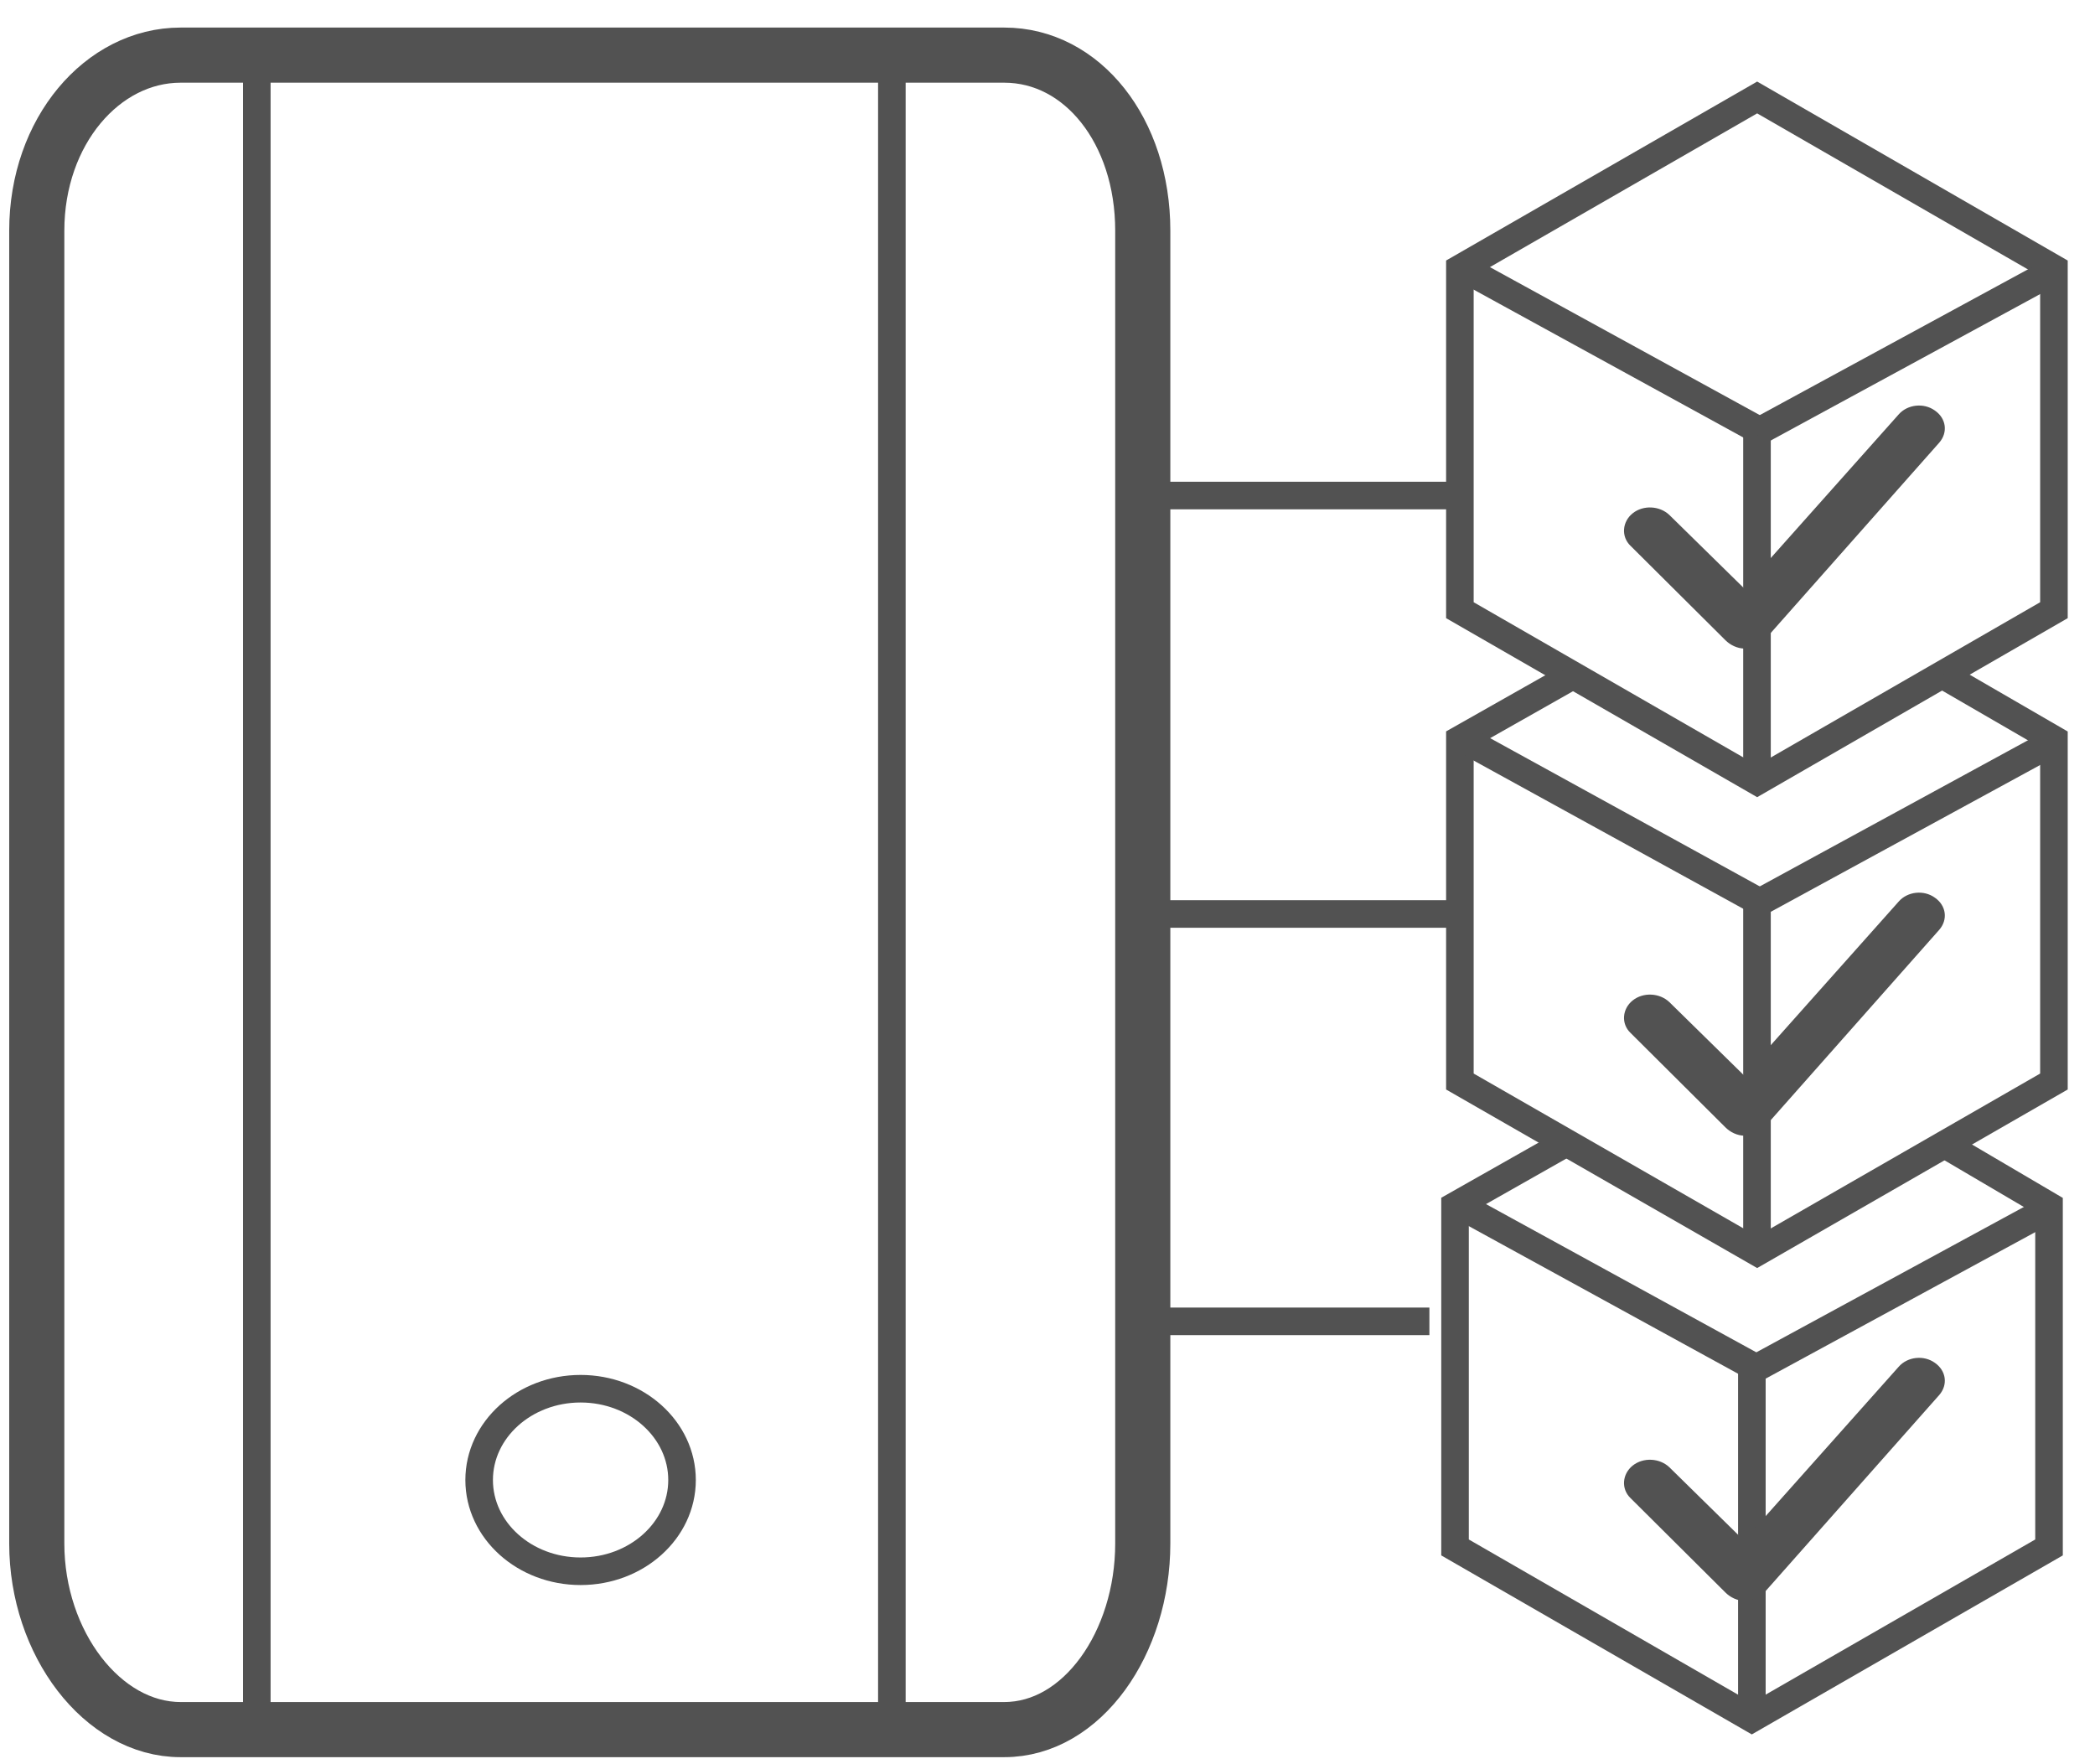
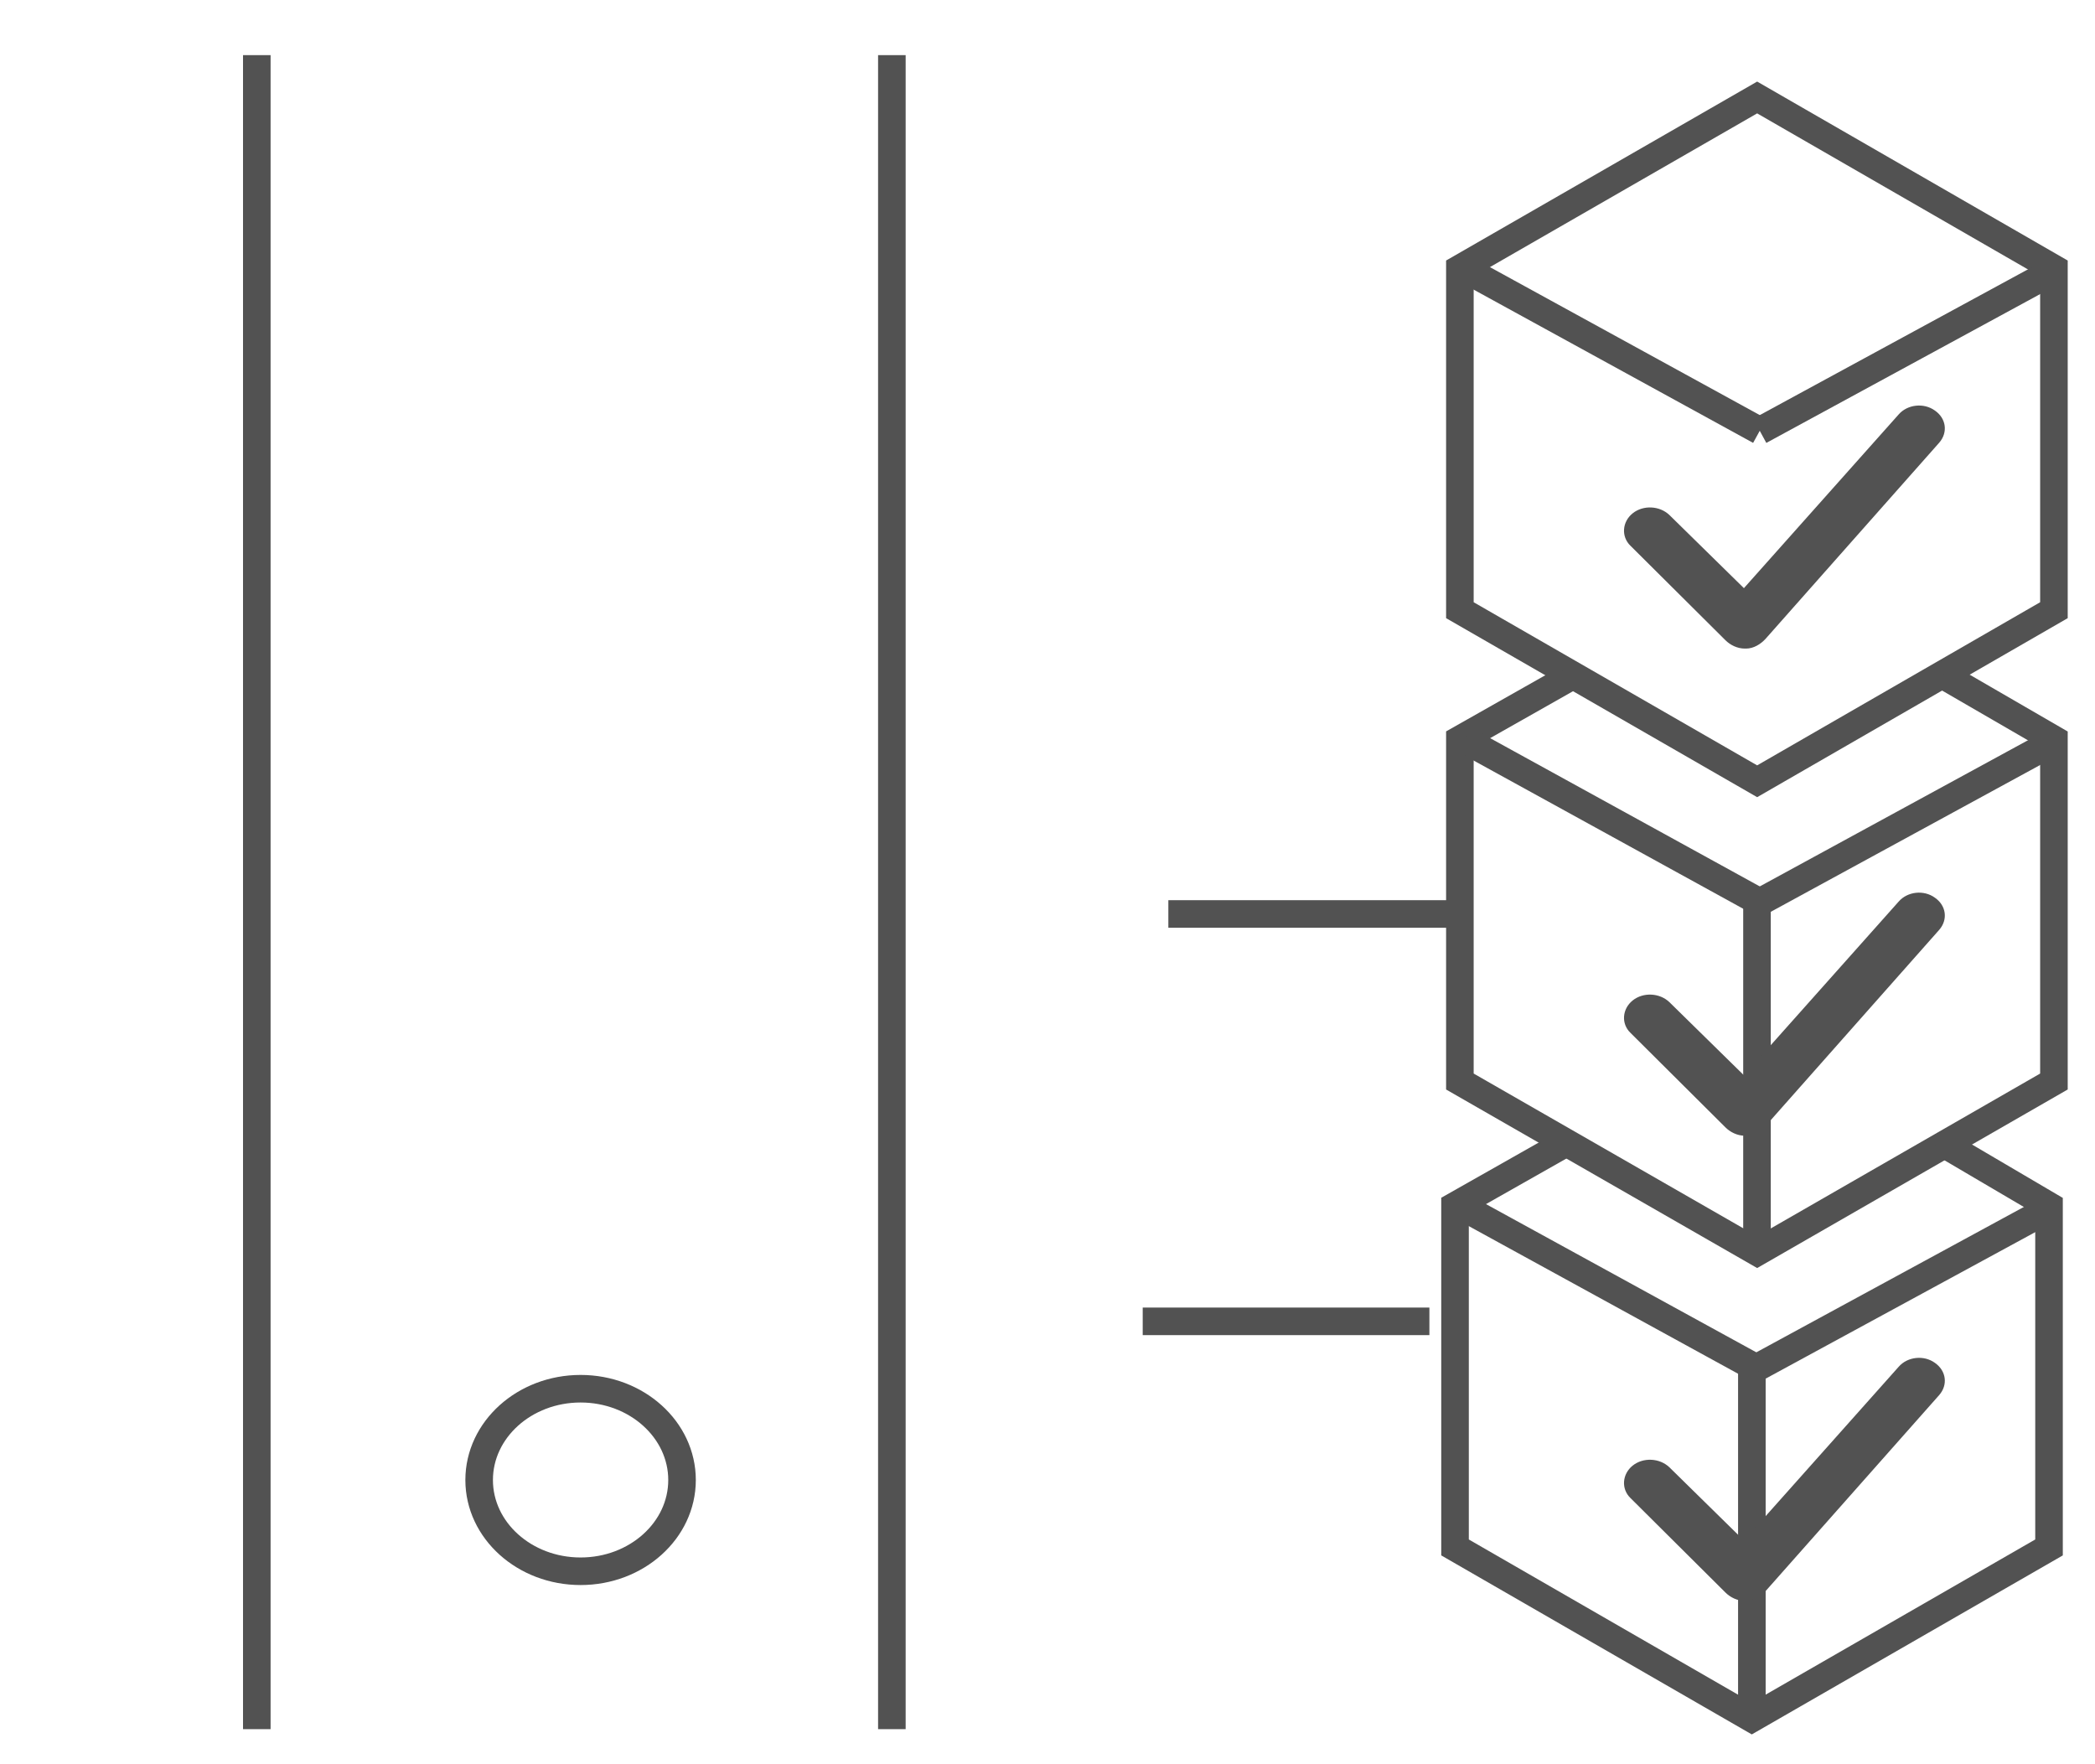
<svg xmlns="http://www.w3.org/2000/svg" width="38" height="32" viewBox="0 0 38 32" fill="none">
-   <path fill-rule="evenodd" clip-rule="evenodd" d="M20.728 27.997C20.728 29.797 19.632 31.372 18.216 31.372H3.275C1.859 31.372 0.667 29.805 0.667 27.997V4.183C0.667 2.383 1.859 1 3.275 1H18.216C19.632 1 20.728 2.375 20.728 4.183V27.997Z" stroke="#525252" />
  <path d="M10.531 28.5C11.547 28.5 12.371 27.759 12.371 26.845C12.371 25.931 11.547 25.189 10.531 25.189C9.515 25.189 8.691 25.931 8.691 26.845C8.691 27.759 9.515 28.5 10.531 28.5Z" stroke="#525252" stroke-width="0.5" />
  <path d="M4.658 1V31.364" stroke="#525252" stroke-width="0.5" />
  <path d="M16.177 1V31.364" stroke="#525252" stroke-width="0.5" />
-   <path d="M26.392 8.988H21.192" stroke="#525252" stroke-width="0.5" />
  <path d="M25.927 23.967H20.727" stroke="#525252" stroke-width="0.5" />
  <path d="M26.392 16.578H21.192" stroke="#525252" stroke-width="0.5" />
  <path fill-rule="evenodd" clip-rule="evenodd" d="M37.255 11.068L31.872 14.171L26.48 11.068V4.87L31.872 1.768L37.255 4.87V11.068Z" stroke="#525252" stroke-width="0.5" />
-   <path d="M31.869 14.187V7.781" stroke="#525252" stroke-width="0.5" />
  <path d="M31.919 7.814L37.334 4.871" stroke="#525252" stroke-width="0.5" />
  <path d="M31.919 7.814L26.552 4.871" stroke="#525252" stroke-width="0.5" />
  <path d="M35.239 12.244L37.255 13.412V19.617L31.872 22.712L26.48 19.617V13.412L28.416 12.316" stroke="#525252" stroke-width="0.5" />
  <path d="M31.869 22.728V16.322" stroke="#525252" stroke-width="0.5" />
  <path d="M31.919 16.363L37.334 13.412" stroke="#525252" stroke-width="0.5" />
  <path d="M31.919 16.363L26.552 13.412" stroke="#525252" stroke-width="0.5" />
  <path d="M35.166 20.695L37.166 21.871V28.068L31.775 31.171L26.392 28.068V21.871L28.327 20.775" stroke="#525252" stroke-width="0.5" />
  <path d="M31.776 31.179V24.773" stroke="#525252" stroke-width="0.5" />
  <path d="M31.856 24.814L37.272 21.871" stroke="#525252" stroke-width="0.5" />
  <path d="M31.857 24.814L26.489 21.871" stroke="#525252" stroke-width="0.5" />
  <path d="M31.648 11.764C31.512 11.764 31.384 11.7 31.296 11.612L29.576 9.901C29.4 9.733 29.424 9.461 29.616 9.309C29.808 9.157 30.104 9.173 30.28 9.341L31.632 10.668L34.439 7.517C34.599 7.334 34.895 7.302 35.095 7.446C35.303 7.589 35.335 7.845 35.175 8.029L32.024 11.588C31.936 11.684 31.808 11.764 31.672 11.764C31.656 11.764 31.656 11.764 31.648 11.764Z" fill="#525252" />
  <path d="M31.648 20.6C31.512 20.6 31.384 20.536 31.296 20.448L29.576 18.736C29.4 18.569 29.424 18.297 29.616 18.145C29.808 17.993 30.104 18.009 30.28 18.177L31.632 19.504L34.439 16.353C34.599 16.169 34.895 16.137 35.095 16.282C35.303 16.425 35.335 16.681 35.175 16.865L32.024 20.424C31.936 20.52 31.808 20.6 31.672 20.6C31.656 20.6 31.656 20.6 31.648 20.6Z" fill="#525252" />
  <path d="M31.648 29.037C31.512 29.037 31.384 28.973 31.296 28.885L29.576 27.174C29.4 27.006 29.424 26.734 29.616 26.582C29.808 26.43 30.104 26.446 30.28 26.614L31.632 27.942L34.439 24.791C34.599 24.607 34.895 24.575 35.095 24.719C35.303 24.863 35.335 25.119 35.175 25.303L32.024 28.861C31.936 28.957 31.808 29.037 31.672 29.037C31.656 29.037 31.656 29.037 31.648 29.037Z" fill="#525252" />
</svg>